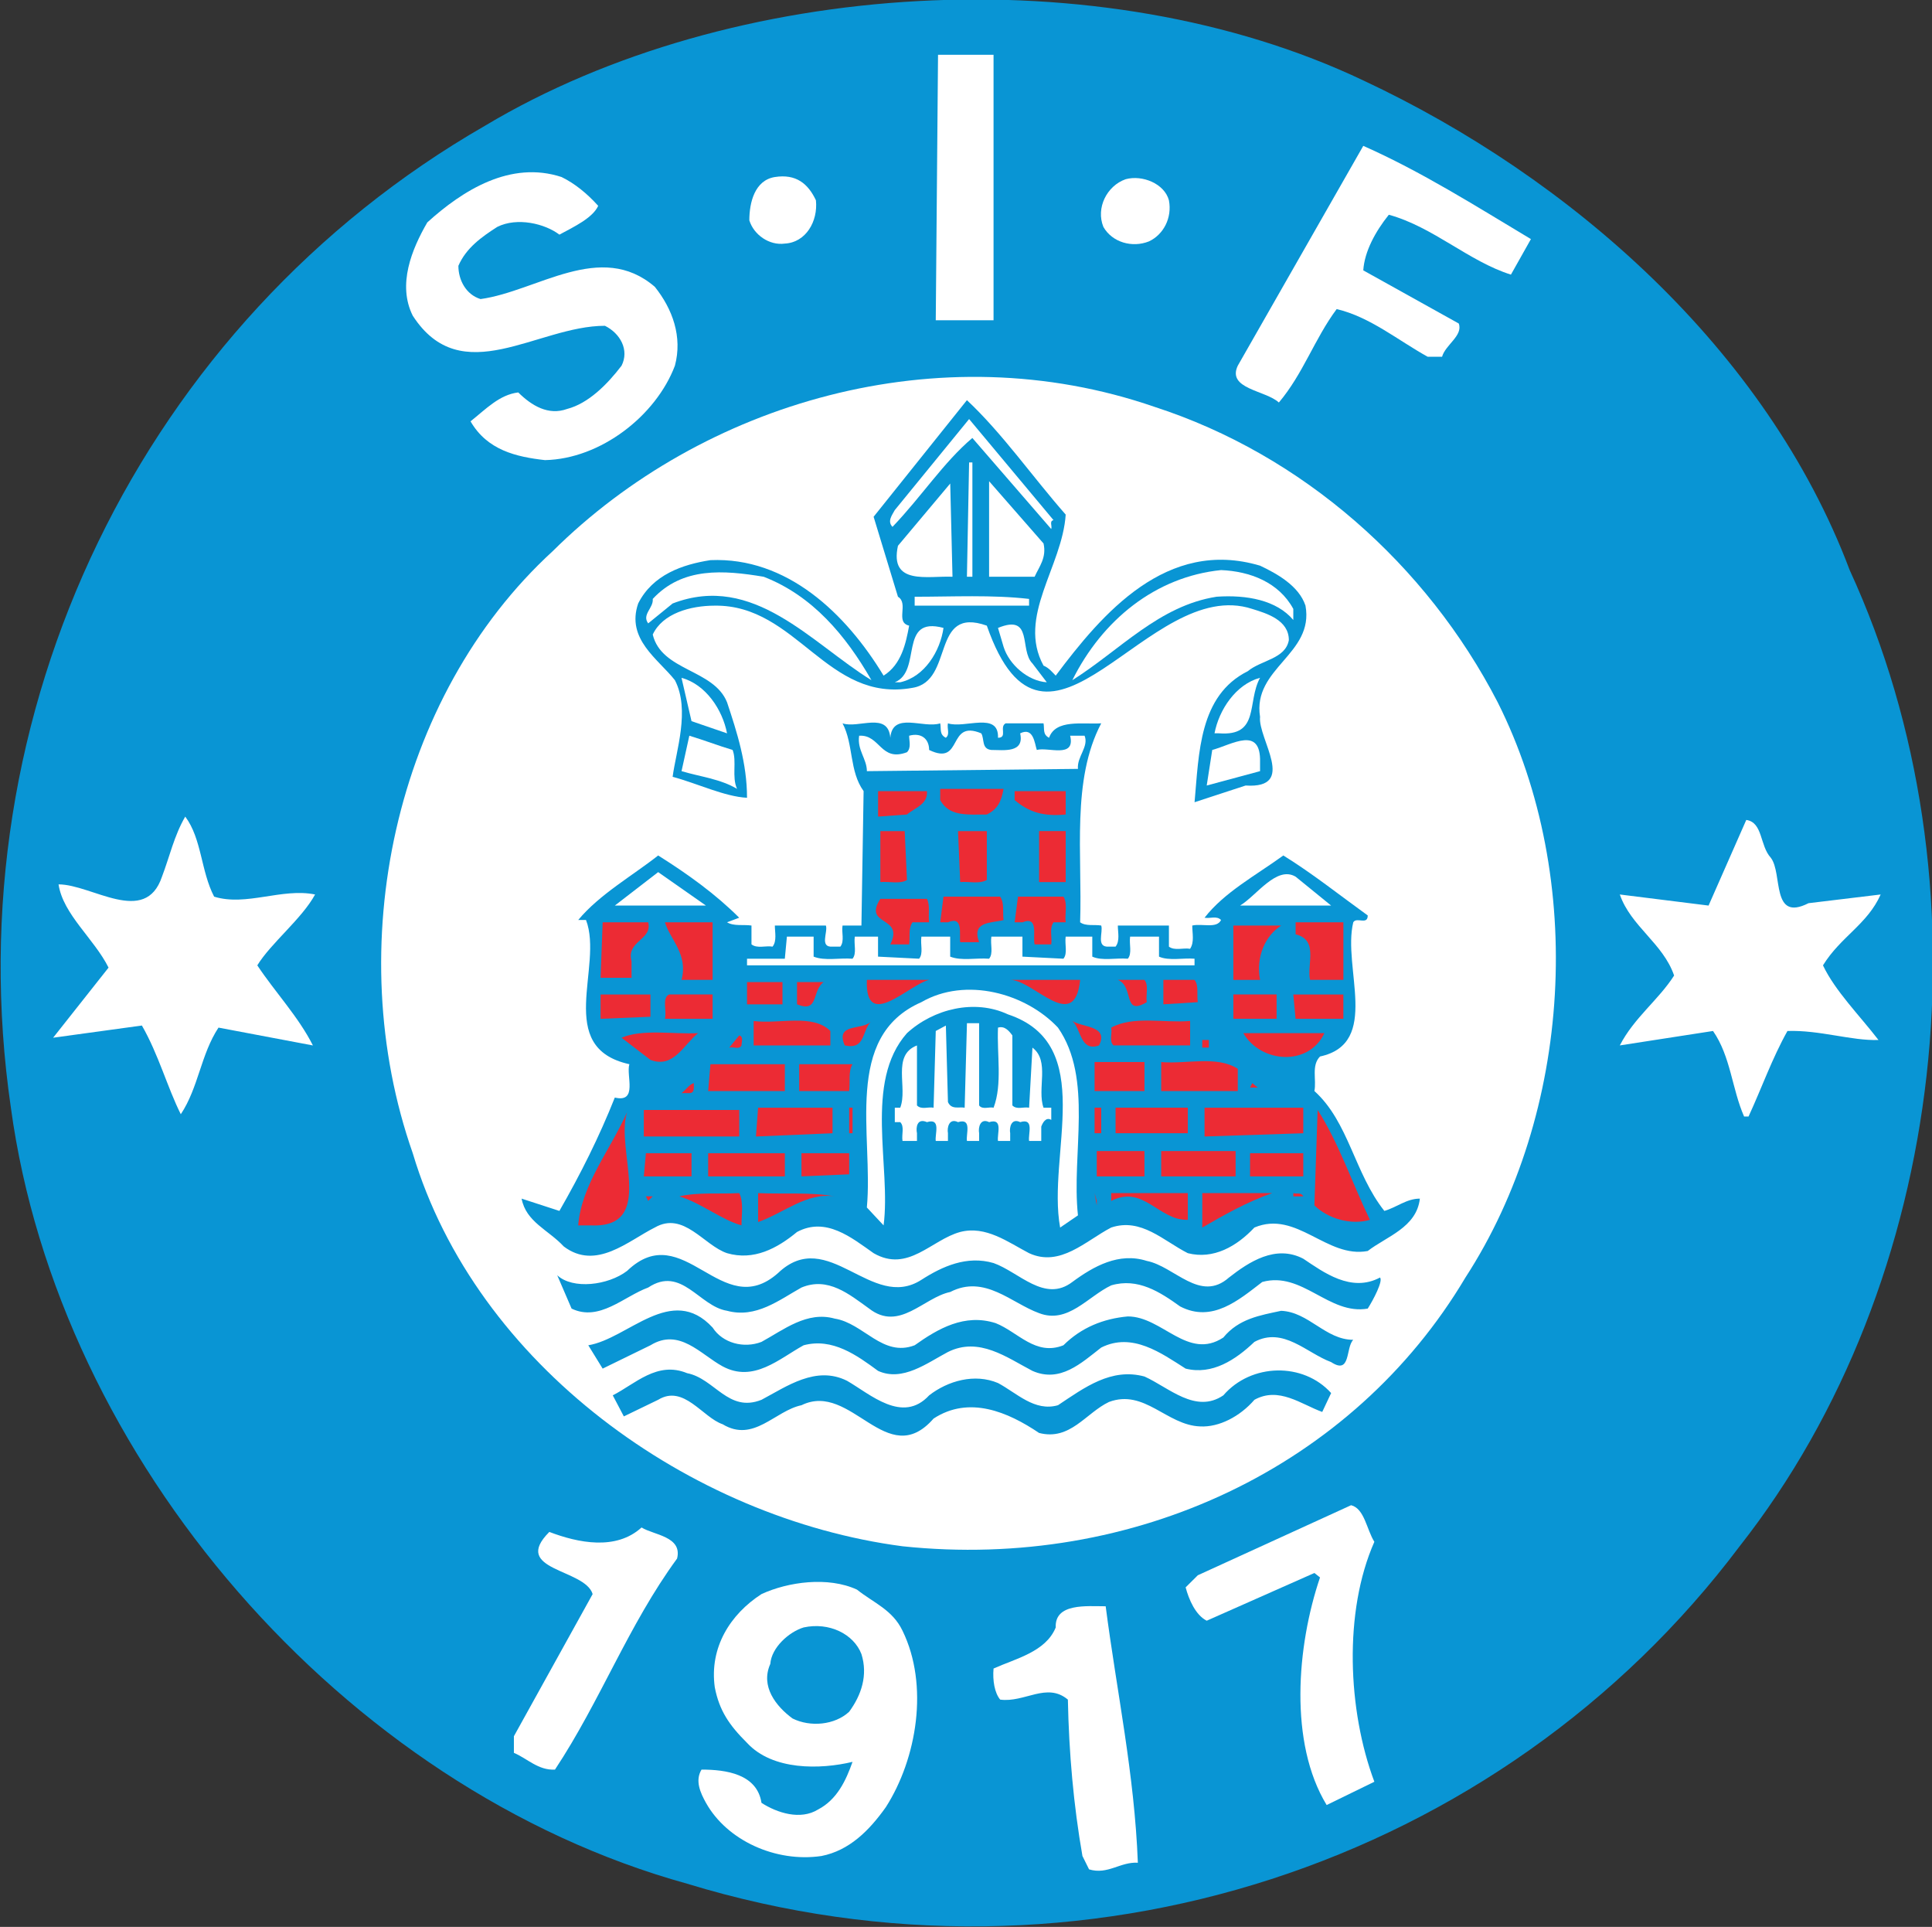
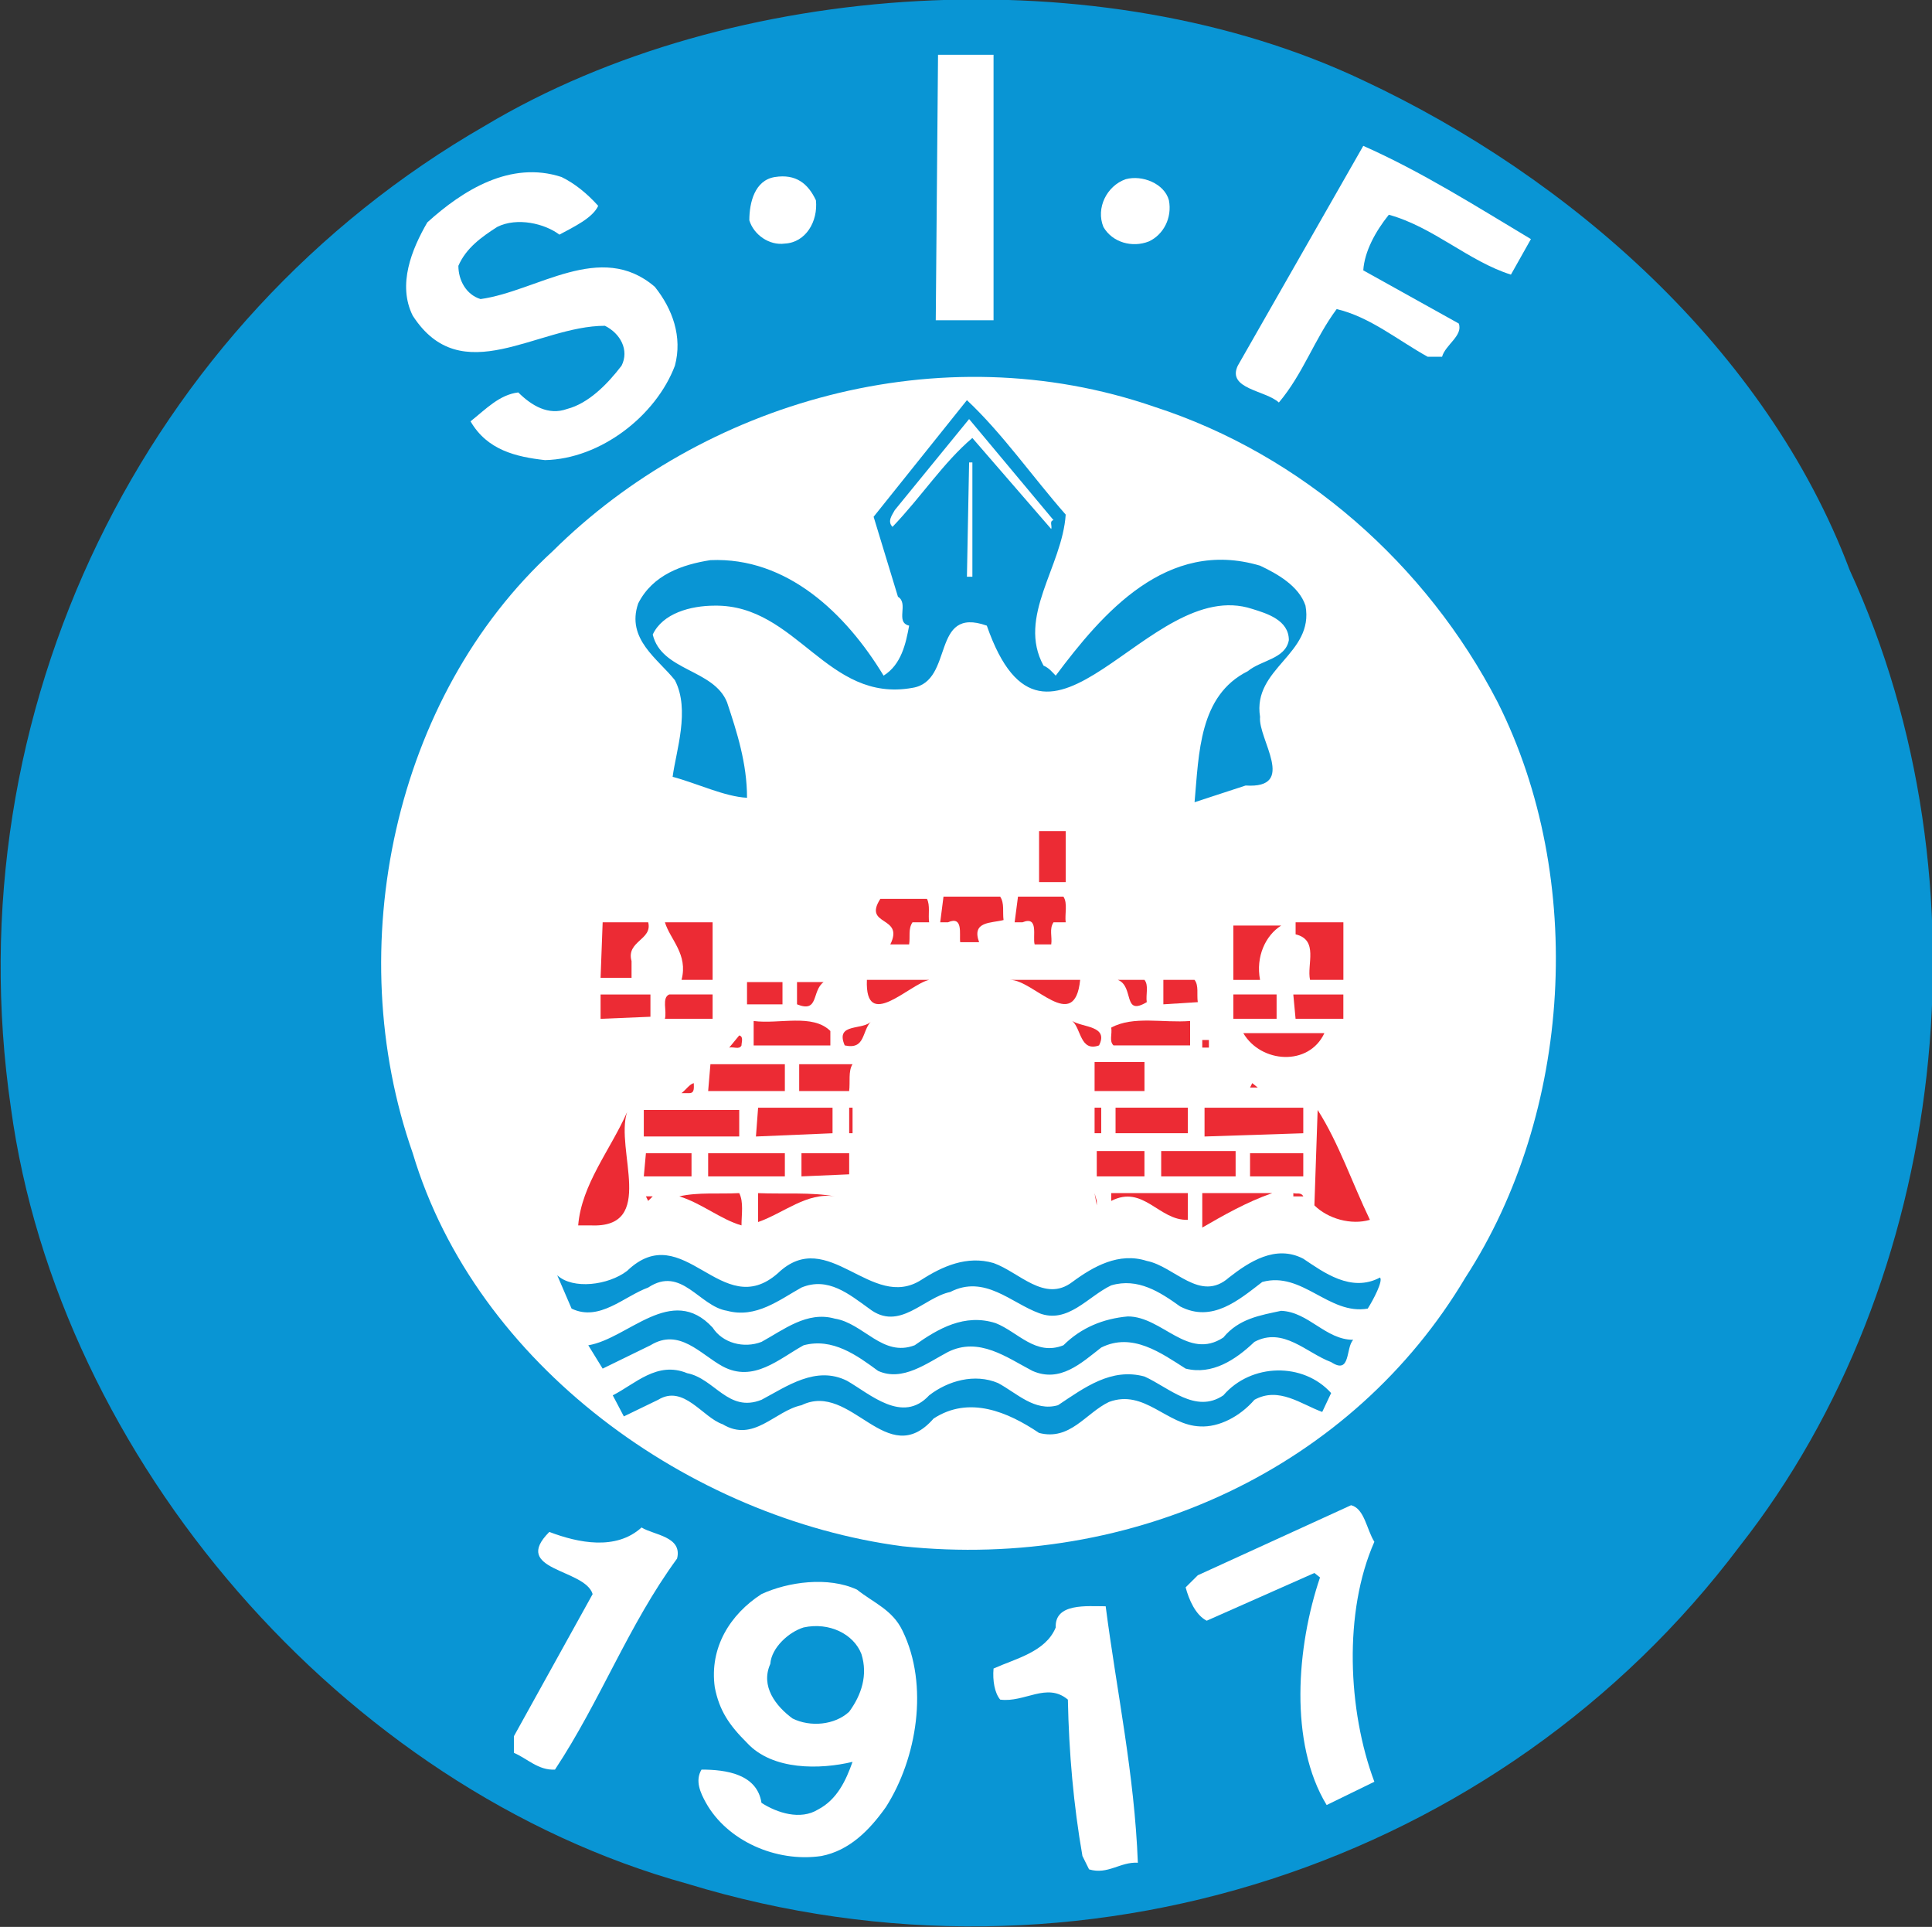
<svg xmlns="http://www.w3.org/2000/svg" id="svg2291" version="1.1" viewBox="1 1 66.34 66.15">
  <rect x="1" y="1" width="66.34" height="66.15" fill="#333333" stroke="none" />
  <defs id="defs2285">
    <clipPath id="clipPath564" clipPathUnits="userSpaceOnUse">
      <path id="path562" d="M 0,0 H 595.276 V 841.89 H 0 Z" />
    </clipPath>
    <clipPath id="clipPath604" clipPathUnits="userSpaceOnUse">
-       <path id="path602" d="M 0,0 H 595.276 V 841.89 H 0 Z" />
-     </clipPath>
+       </clipPath>
    <clipPath id="clipPath698" clipPathUnits="userSpaceOnUse">
      <path id="path696" d="M 0,0 H 595.276 V 841.89 H 0 Z" />
    </clipPath>
    <clipPath id="clipPath760" clipPathUnits="userSpaceOnUse">
      <path id="path758" d="M 0,0 H 595.276 V 841.89 H 0 Z" />
    </clipPath>
    <clipPath id="clipPath780" clipPathUnits="userSpaceOnUse">
      <path id="path778" d="M 0,0 H 595.276 V 841.89 H 0 Z" />
    </clipPath>
    <clipPath id="clipPath798" clipPathUnits="userSpaceOnUse">
      <path id="path796" d="M 0,0 H 595.276 V 841.89 H 0 Z" />
    </clipPath>
    <clipPath id="clipPath842" clipPathUnits="userSpaceOnUse">
      <path id="path840" d="M 0,0 H 595.276 V 841.89 H 0 Z" />
    </clipPath>
    <clipPath id="clipPath858" clipPathUnits="userSpaceOnUse">
      <path id="path856" d="M 0,0 H 595.276 V 841.89 H 0 Z" />
    </clipPath>
    <clipPath id="clipPath894" clipPathUnits="userSpaceOnUse">
      <path id="path892" d="M 0,0 H 595.276 V 841.89 H 0 Z" />
    </clipPath>
    <clipPath id="clipPath926" clipPathUnits="userSpaceOnUse">
      <path id="path924" d="M 0,0 H 595.276 V 841.89 H 0 Z" />
    </clipPath>
    <clipPath id="clipPath946" clipPathUnits="userSpaceOnUse">
      <path id="path944" d="M 0,0 H 595.276 V 841.89 H 0 Z" />
    </clipPath>
    <clipPath id="clipPath970" clipPathUnits="userSpaceOnUse">
      <path id="path968" d="M 0,0 H 595.276 V 841.89 H 0 Z" />
    </clipPath>
  </defs>
  <g transform="translate(-74.881,-47.542)" id="layer1">
    <g transform="matrix(1.116,0,0,-1.116,-192.284,262.766)" id="g2047">
      <g id="g550" transform="translate(297.203,174.42)">
        <path d="m 0,0 c 4.403,-9.57 3.036,-21.865 -3.386,-30.029 -7.347,-9.771 -20.291,-14.076 -32.385,-10.38 -10.591,2.932 -19.339,13.078 -20.806,23.872 -1.775,12.161 4.064,24.155 14.588,30.206 7.585,4.539 18.96,5.224 27.023,1.394 C -8.614,12.091 -2.564,6.799 0,0" style="fill:#0995d4;fill-opacity:1;fill-rule:nonzero;stroke:none" id="path552" />
      </g>
      <g id="g554" transform="translate(270.861,182.105)">
        <path d="m 0,0 h -1.778 l 0.07,8.167 H 0 Z" style="fill:#ffffff;fill-opacity:1;fill-rule:nonzero;stroke:none" id="path556" />
      </g>
      <g id="g558">
        <g id="g560" clip-path="url(#clipPath564)">
          <g id="g566" transform="translate(287.395,184.602)">
            <path d="m 0,0 -0.615,-1.093 c -1.297,0.408 -2.393,1.468 -3.757,1.842 -0.411,-0.511 -0.749,-1.13 -0.786,-1.711 l 2.938,-1.635 c 0.137,-0.375 -0.411,-0.652 -0.514,-1.023 h -0.442 c -0.922,0.511 -1.778,1.227 -2.801,1.467 -0.685,-0.922 -1.026,-1.982 -1.778,-2.874 -0.411,0.378 -1.605,0.414 -1.264,1.133 l 3.861,6.762 C -3.383,2.083 -1.708,1.023 0,0" style="fill:#ffffff;fill-opacity:1;fill-rule:nonzero;stroke:none" id="path568" />
          </g>
          <g id="g570" transform="translate(258.697,185.625)">
            <path d="m 0,0 c -0.171,-0.374 -0.752,-0.648 -1.194,-0.886 -0.444,0.338 -1.297,0.545 -1.912,0.238 -0.481,-0.308 -0.959,-0.649 -1.196,-1.197 0,-0.442 0.237,-0.886 0.682,-1.023 1.741,0.24 3.693,1.812 5.362,0.377 0.548,-0.685 0.855,-1.541 0.618,-2.426 -0.582,-1.541 -2.287,-2.869 -3.998,-2.905 -0.889,0.1 -1.778,0.307 -2.29,1.193 0.478,0.381 0.889,0.819 1.468,0.889 0.414,-0.408 0.925,-0.718 1.504,-0.508 0.652,0.17 1.23,0.749 1.675,1.331 0.24,0.478 -0.034,0.989 -0.512,1.227 -2.086,0 -4.409,-2.013 -5.913,0.31 -0.478,0.956 -0.03,2.047 0.448,2.871 1.093,0.99 2.56,1.91 4.131,1.395 C -0.716,0.685 -0.341,0.378 0,0" style="fill:#ffffff;fill-opacity:1;fill-rule:nonzero;stroke:none" id="path572" />
          </g>
          <g id="g574" transform="translate(265.396,185.795)">
            <path d="m 0,0 c 0.067,-0.649 -0.311,-1.297 -0.956,-1.331 -0.481,-0.067 -0.959,0.274 -1.093,0.716 0,0.548 0.167,1.233 0.785,1.331 C -0.615,0.819 -0.241,0.514 0,0" style="fill:#ffffff;fill-opacity:1;fill-rule:nonzero;stroke:none" id="path576" />
          </g>
          <g id="g578" transform="translate(276.257,185.795)">
            <path d="m 0,0 c 0.104,-0.545 -0.171,-1.057 -0.615,-1.264 -0.512,-0.204 -1.127,-0.033 -1.401,0.445 -0.237,0.581 0.104,1.264 0.685,1.468 C -0.819,0.789 -0.137,0.514 0,0" style="fill:#ffffff;fill-opacity:1;fill-rule:nonzero;stroke:none" id="path580" />
          </g>
          <g id="g582" transform="translate(286.372,170.355)">
            <path d="m 0,0 c 2.731,-5.432 2.29,-12.642 -0.992,-17.697 -3.451,-5.807 -10.183,-9.019 -17.32,-8.267 -6.528,0.856 -13.12,5.566 -15.069,12.091 -2.22,6.325 -0.579,14.043 4.305,18.519 4.613,4.574 11.891,6.73 18.519,4.44 C -6.014,7.615 -2.189,4.238 0,0" style="fill:#ffffff;fill-opacity:1;fill-rule:nonzero;stroke:none" id="path584" />
          </g>
          <g id="g586" transform="translate(273.081,176.127)">
            <path d="m 0,0 c -0.104,-1.604 -1.504,-3.142 -0.682,-4.646 0.171,-0.071 0.271,-0.204 0.375,-0.308 1.434,1.915 3.416,4.236 6.287,3.383 0.509,-0.241 1.194,-0.615 1.398,-1.23 C 7.652,-4.302 5.74,-4.717 5.98,-6.221 5.91,-6.902 7.141,-8.437 5.536,-8.334 L 3.965,-8.848 c 0.136,1.504 0.136,3.282 1.638,4.031 0.408,0.341 1.16,0.375 1.263,0.956 0,0.618 -0.682,0.822 -1.126,0.959 -3.21,1.057 -6.321,-5.809 -8.167,-0.514 -1.738,0.615 -0.989,-1.706 -2.286,-1.913 -2.634,-0.478 -3.554,2.561 -6.084,2.528 -0.752,0 -1.605,-0.238 -1.909,-0.889 0.271,-1.127 1.875,-1.06 2.286,-2.083 0.308,-0.926 0.615,-1.882 0.615,-2.938 -0.685,0.033 -1.537,0.444 -2.289,0.645 0.103,0.789 0.545,2.056 0.07,2.972 -0.515,0.652 -1.507,1.264 -1.13,2.36 0.448,0.889 1.367,1.199 2.223,1.333 2.353,0.101 4.168,-1.638 5.328,-3.553 0.548,0.341 0.686,0.993 0.786,1.538 -0.441,0.103 0,0.682 -0.344,0.889 l -0.749,2.46 2.871,3.587 C -1.946,2.497 -1.023,1.163 0,0" style="fill:#0995d4;fill-opacity:1;fill-rule:nonzero;stroke:none" id="path588" />
          </g>
          <g id="g590" transform="translate(272.706,175.957)">
            <path d="m 0,0 c -0.137,-0.033 -0.036,-0.171 -0.07,-0.274 l -2.427,2.801 c -0.889,-0.752 -1.568,-1.808 -2.457,-2.734 -0.174,0.174 0,0.378 0.07,0.515 l 2.287,2.801 z" style="fill:#ffffff;fill-opacity:1;fill-rule:nonzero;stroke:none" id="path592" />
          </g>
        </g>
      </g>
      <g id="g594" transform="translate(270.109,177.732)">
        <path d="M 0,0 -0.067,-3.516 H 0.101 V 0 Z" style="fill:#ffffff;fill-opacity:1;fill-rule:nonzero;stroke:none" id="path596" />
      </g>
      <g id="g598">
        <g id="g600" clip-path="url(#clipPath604)">
          <g id="g606" transform="translate(272.399,175.239)">
            <path d="M 0,0 C 0.1,-0.441 -0.137,-0.716 -0.274,-1.023 H -1.675 V 1.915 Z" style="fill:#ffffff;fill-opacity:1;fill-rule:nonzero;stroke:none" id="path608" />
          </g>
          <g id="g610" transform="translate(269.598,174.215)">
            <path d="M 0,0 C -0.752,0.034 -1.949,-0.274 -1.678,0.953 L -0.07,2.868 Z" style="fill:#ffffff;fill-opacity:1;fill-rule:nonzero;stroke:none" id="path612" />
          </g>
          <g id="g614" transform="translate(267.104,171.033)">
            <path d="M 0,0 C -1.845,1.133 -3.623,3.316 -6.117,2.36 L -6.869,1.748 c -0.204,0.271 0.17,0.475 0.14,0.752 0.919,0.99 2.183,0.886 3.413,0.682 C -1.812,2.6 -0.785,1.37 0,0" style="fill:#ffffff;fill-opacity:1;fill-rule:nonzero;stroke:none" id="path616" />
          </g>
          <g id="g618" transform="translate(280.084,173.226)">
            <path d="M 0,0 V -0.341 C -0.514,0.271 -1.434,0.438 -2.357,0.375 -4.132,0.1 -5.329,-1.267 -6.799,-2.193 c 0.922,1.852 2.56,3.182 4.576,3.387 C -1.33,1.157 -0.445,0.819 0,0" style="fill:#ffffff;fill-opacity:1;fill-rule:nonzero;stroke:none" id="path620" />
          </g>
          <g id="g622" transform="translate(271.954,173.533)">
-             <path d="M 0,0 V -0.207 H -3.52 V 0.067 C -2.357,0.067 -1.126,0.131 0,0" style="fill:#ffffff;fill-opacity:1;fill-rule:nonzero;stroke:none" id="path624" />
-           </g>
+             </g>
          <g id="g626" transform="translate(269.321,172.641)">
            <path d="M 0,0 C -0.101,-0.713 -0.579,-1.504 -1.331,-1.672 H -1.498 C -0.646,-1.331 -1.401,0.377 0,0" style="fill:#ffffff;fill-opacity:1;fill-rule:nonzero;stroke:none" id="path628" />
          </g>
          <g id="g630" transform="translate(272.058,171.548)">
            <path d="m 0,0 0.441,-0.579 c -0.581,0.037 -1.16,0.545 -1.33,1.093 L -1.06,1.093 C 0.033,1.541 -0.411,0.411 0,0" style="fill:#ffffff;fill-opacity:1;fill-rule:nonzero;stroke:none" id="path632" />
          </g>
          <g id="g634" transform="translate(262.661,169.398)">
            <path d="M 0,0 -1.093,0.375 -1.401,1.708 C -0.649,1.504 -0.137,0.719 0,0" style="fill:#ffffff;fill-opacity:1;fill-rule:nonzero;stroke:none" id="path636" />
          </g>
          <g id="g638" transform="translate(279.061,171.107)">
            <path d="M 0,0 C -0.411,-0.752 0,-1.806 -1.264,-1.708 H -1.401 C -1.264,-0.99 -0.752,-0.204 0,0" style="fill:#ffffff;fill-opacity:1;fill-rule:nonzero;stroke:none" id="path640" />
          </g>
          <g id="g642" transform="translate(267.685,169.262)">
            <path d="M 0,0 C 0.067,0.819 1.023,0.274 1.535,0.444 1.571,0.274 1.501,0.104 1.708,0 1.842,0.104 1.739,0.274 1.772,0.444 2.287,0.274 3.343,0.819 3.313,0 3.617,0 3.343,0.341 3.55,0.444 H 4.714 C 4.747,0.274 4.68,0.104 4.884,0 5.088,0.578 5.91,0.408 6.489,0.444 5.569,-1.3 5.91,-3.587 5.84,-5.676 6.011,-5.804 6.285,-5.74 6.489,-5.776 6.556,-5.98 6.318,-6.455 6.726,-6.425 H 6.93 C 7.07,-6.251 7,-5.98 7,-5.776 h 1.572 v -0.649 c 0.173,-0.134 0.444,-0.03 0.651,-0.067 0.137,0.204 0.067,0.475 0.067,0.716 0.308,0.07 0.752,-0.104 0.886,0.17 -0.134,0.14 -0.338,0.037 -0.508,0.07 0.612,0.786 1.571,1.297 2.424,1.915 0.892,-0.551 1.744,-1.23 2.597,-1.845 0,-0.31 -0.341,-0.036 -0.445,-0.21 -0.341,-1.394 0.856,-3.724 -1.023,-4.129 -0.274,-0.277 -0.103,-0.715 -0.173,-1.062 1.059,-0.956 1.23,-2.525 2.152,-3.688 0.378,0.107 0.682,0.378 1.093,0.378 -0.1,-0.889 -1.026,-1.164 -1.604,-1.611 -1.264,-0.238 -2.187,1.267 -3.487,0.722 -0.545,-0.582 -1.263,-0.99 -2.049,-0.789 -0.752,0.381 -1.434,1.096 -2.357,0.789 -0.785,-0.408 -1.571,-1.23 -2.527,-0.789 -0.652,0.341 -1.331,0.856 -2.119,0.652 -0.889,-0.241 -1.605,-1.264 -2.664,-0.652 -0.685,0.481 -1.468,1.127 -2.357,0.652 -0.615,-0.509 -1.334,-0.89 -2.153,-0.652 -0.716,0.241 -1.334,1.3 -2.223,0.789 -0.816,-0.408 -1.809,-1.334 -2.801,-0.582 -0.475,0.512 -1.16,0.752 -1.297,1.471 l 1.163,-0.378 c 0.648,1.127 1.23,2.29 1.705,3.487 0.719,-0.171 0.341,0.682 0.448,1.026 -2.324,0.511 -0.786,3.002 -1.334,4.436 h -0.24 c 0.651,0.786 1.677,1.367 2.46,1.985 0.925,-0.581 1.778,-1.199 2.493,-1.915 l -0.374,-0.14 c 0.207,-0.128 0.515,-0.064 0.752,-0.1 v -0.579 c 0.171,-0.137 0.445,-0.033 0.649,-0.07 0.137,0.174 0.07,0.445 0.07,0.649 h 1.571 c 0.067,-0.204 -0.207,-0.679 0.204,-0.649 h 0.241 c 0.134,0.174 0.03,0.445 0.067,0.649 h 0.581 l 0.067,4.135 C -1.267,-1.026 -1.127,-0.207 -1.47,0.444 -0.989,0.274 -0.07,0.819 0,0" style="fill:#0995d4;fill-opacity:1;fill-rule:nonzero;stroke:none" id="path644" />
          </g>
          <g id="g646" transform="translate(270.794,168.887)">
            <path d="M 0,0 C 0.374,0 1.023,-0.104 0.886,0.511 1.297,0.715 1.331,0.201 1.398,0 1.739,0.1 2.594,-0.274 2.424,0.438 H 2.868 C 3.005,0.1 2.628,-0.207 2.664,-0.582 l -6.494,-0.07 c 0,0.378 -0.305,0.652 -0.238,1.09 0.652,0.04 0.652,-0.816 1.471,-0.508 0.137,0.137 0.067,0.344 0.067,0.508 0.377,0.104 0.615,-0.1 0.615,-0.438 1.059,-0.515 0.545,0.953 1.604,0.511 C -0.207,0.338 -0.311,0.03 0,0" style="fill:#ffffff;fill-opacity:1;fill-rule:nonzero;stroke:none" id="path648" />
          </g>
          <g id="g650" transform="translate(262.832,168.887)">
            <path d="m 0,0 c 0.137,-0.344 -0.033,-0.825 0.137,-1.197 -0.511,0.305 -1.127,0.372 -1.708,0.545 l 0.24,1.09 C -0.886,0.304 -0.447,0.134 0,0" style="fill:#ffffff;fill-opacity:1;fill-rule:nonzero;stroke:none" id="path652" />
          </g>
          <g id="g654" transform="translate(279.061,168.509)">
            <path d="m 0,0 v -0.274 l -1.641,-0.442 0.17,1.094 C -0.856,0.545 0.03,1.13 0,0" style="fill:#ffffff;fill-opacity:1;fill-rule:nonzero;stroke:none" id="path656" />
          </g>
          <g id="g658" transform="translate(271.169,167.69)">
            <path d="m 0,0 c -0.067,-0.375 -0.171,-0.618 -0.514,-0.789 -0.613,0 -1.161,-0.064 -1.435,0.445 V 0 Z" style="fill:#ec2b34;fill-opacity:1;fill-rule:nonzero;stroke:none" id="path660" />
          </g>
          <g id="g662" transform="translate(268.812,167.62)">
            <path d="M 0,0 C 0.033,-0.411 -0.378,-0.514 -0.615,-0.719 L -1.504,-0.783 V 0 Z" style="fill:#ec2b34;fill-opacity:1;fill-rule:nonzero;stroke:none" id="path664" />
          </g>
          <g id="g666" transform="translate(273.081,166.901)">
            <path d="M 0,0 C -0.682,-0.064 -1.127,0.067 -1.571,0.445 V 0.719 H 0 Z" style="fill:#ec2b34;fill-opacity:1;fill-rule:nonzero;stroke:none" id="path668" />
          </g>
          <g id="g670" transform="translate(246.88,164.374)">
            <path d="M 0,0 C 0.99,-0.305 2.083,0.274 3.106,0.067 2.698,-0.682 1.742,-1.434 1.328,-2.113 1.876,-2.938 2.594,-3.694 3.039,-4.577 l -2.905,0.549 c -0.545,-0.826 -0.615,-1.846 -1.16,-2.665 -0.411,0.819 -0.685,1.839 -1.197,2.729 l -2.731,-0.375 1.705,2.156 c -0.441,0.886 -1.401,1.638 -1.538,2.561 1.026,0 2.668,-1.295 3.182,0.237 C -1.37,1.23 -1.23,1.879 -0.889,2.463 -0.378,1.778 -0.411,0.789 0,0" style="fill:#ffffff;fill-opacity:1;fill-rule:nonzero;stroke:none" id="path672" />
          </g>
          <g id="g674" transform="translate(294.776,165.571)">
            <path d="M 0,0 C 0.372,-0.481 0,-1.985 1.16,-1.398 L 3.38,-1.13 C 2.972,-2.049 2.15,-2.427 1.605,-3.31 1.979,-4.099 2.735,-4.854 3.313,-5.606 2.491,-5.636 1.501,-5.295 0.512,-5.329 0.034,-6.184 -0.274,-7.07 -0.685,-7.96 h -0.137 c -0.375,0.853 -0.411,1.846 -0.956,2.631 l -2.868,-0.444 c 0.441,0.855 1.193,1.4 1.671,2.15 -0.341,0.992 -1.33,1.51 -1.671,2.493 l 2.731,-0.341 1.16,2.634 C -0.24,1.09 -0.344,0.374 0,0" style="fill:#ffffff;fill-opacity:1;fill-rule:nonzero;stroke:none" id="path676" />
          </g>
          <g id="g678" transform="translate(268.197,164.889)">
            <path d="M 0,0 C -0.207,-0.137 -0.548,-0.04 -0.819,-0.067 V 1.501 H -0.07 Z" style="fill:#ec2b34;fill-opacity:1;fill-rule:nonzero;stroke:none" id="path680" />
          </g>
          <g id="g682" transform="translate(270.654,164.889)">
            <path d="M 0,0 C -0.238,-0.137 -0.545,-0.04 -0.819,-0.067 L -0.886,1.501 H 0 Z" style="fill:#ec2b34;fill-opacity:1;fill-rule:nonzero;stroke:none" id="path684" />
          </g>
        </g>
      </g>
      <path d="m 272.262,164.822 h 0.819 v 1.569 h -0.819 z" style="fill:#ec2b34;fill-opacity:1;fill-rule:nonzero;stroke:none" id="path686" />
      <g id="g688" transform="translate(259.208,164.1)">
        <path d="M 0,0 1.334,1.029 2.804,0 Z" style="fill:#ffffff;fill-opacity:1;fill-rule:nonzero;stroke:none" id="path690" />
      </g>
      <g id="g692">
        <g id="g694" clip-path="url(#clipPath698)">
          <g id="g700" transform="translate(281.248,164.1)">
            <path d="m 0,0 h -2.801 c 0.511,0.311 1.123,1.233 1.708,0.889 z" style="fill:#ffffff;fill-opacity:1;fill-rule:nonzero;stroke:none" id="path702" />
          </g>
          <g id="g704" transform="translate(271.065,164.374)">
            <path d="m 0,0 c 0.137,-0.201 0.07,-0.478 0.104,-0.719 -0.375,-0.1 -0.993,-0.03 -0.752,-0.682 H -1.23 c -0.033,0.241 0.103,0.822 -0.378,0.612 H -1.845 L -1.744,0 Z" style="fill:#ec2b34;fill-opacity:1;fill-rule:nonzero;stroke:none" id="path706" />
          </g>
          <g id="g708" transform="translate(273.011,164.374)">
            <path d="m 0,0 c 0.137,-0.201 0.036,-0.545 0.07,-0.789 h -0.375 c -0.137,-0.204 -0.036,-0.441 -0.07,-0.679 h -0.511 c -0.067,0.238 0.137,0.889 -0.375,0.679 h -0.24 L -1.398,0 Z" style="fill:#ec2b34;fill-opacity:1;fill-rule:nonzero;stroke:none" id="path710" />
          </g>
          <g id="g712" transform="translate(268.812,164.307)">
            <path d="M 0,0 C 0.104,-0.207 0.033,-0.478 0.067,-0.722 H -0.445 C -0.582,-0.926 -0.512,-1.163 -0.548,-1.401 H -1.127 C -0.685,-0.512 -1.982,-0.85 -1.434,0 Z" style="fill:#ec2b34;fill-opacity:1;fill-rule:nonzero;stroke:none" id="path714" />
          </g>
          <g id="g716" transform="translate(260.235,163.586)">
            <path d="M 0,0 C 0.14,-0.542 -0.685,-0.576 -0.512,-1.194 V -1.708 H -1.465 L -1.401,0 Z" style="fill:#ec2b34;fill-opacity:1;fill-rule:nonzero;stroke:none" id="path718" />
          </g>
          <g id="g720" transform="translate(262.217,161.814)">
            <path d="M 0,0 H -0.956 C -0.749,0.789 -1.3,1.23 -1.468,1.772 H 0 Z" style="fill:#ec2b34;fill-opacity:1;fill-rule:nonzero;stroke:none" id="path722" />
          </g>
          <g id="g724" transform="translate(281.625,161.814)">
            <path d="M 0,0 H -1.026 C -1.13,0.475 -0.752,1.23 -1.47,1.401 V 1.772 H 0 Z" style="fill:#ec2b34;fill-opacity:1;fill-rule:nonzero;stroke:none" id="path726" />
          </g>
          <g id="g728" transform="translate(279.71,163.485)">
            <path d="M 0,0 C -0.481,-0.304 -0.786,-0.956 -0.649,-1.672 H -1.471 V 0 Z" style="fill:#ec2b34;fill-opacity:1;fill-rule:nonzero;stroke:none" id="path730" />
          </g>
          <g id="g732" transform="translate(265.325,162.529)">
            <path d="M 0,0 C 0.344,-0.137 0.786,-0.034 1.197,-0.064 1.334,0.1 1.233,0.378 1.267,0.615 H 1.982 V 0 L 3.246,-0.064 C 3.383,0.1 3.28,0.378 3.316,0.615 H 4.202 V 0 C 4.546,-0.137 4.988,-0.034 5.399,-0.064 5.536,0.1 5.432,0.378 5.469,0.615 H 6.425 V 0 L 7.686,-0.064 C 7.822,0.1 7.722,0.378 7.755,0.615 H 8.574 V 0 C 8.882,-0.137 9.29,-0.034 9.668,-0.064 9.805,0.1 9.704,0.378 9.738,0.615 h 0.889 V 0 c 0.304,-0.137 0.749,-0.034 1.093,-0.064 V -0.268 H -2.049 v 0.204 h 1.163 l 0.064,0.679 H 0 Z" style="fill:#ffffff;fill-opacity:1;fill-rule:nonzero;stroke:none" id="path734" />
          </g>
          <g id="g736" transform="translate(268.879,161.814)">
            <path d="M 0,0 C -0.615,-0.137 -1.979,-1.608 -1.915,0 Z" style="fill:#ec2b34;fill-opacity:1;fill-rule:nonzero;stroke:none" id="path738" />
          </g>
          <g id="g740" transform="translate(273.526,161.814)">
            <path d="M 0,0 C -0.171,-1.675 -1.434,0 -2.153,0 Z" style="fill:#ec2b34;fill-opacity:1;fill-rule:nonzero;stroke:none" id="path742" />
          </g>
          <g id="g744" transform="translate(275.505,161.814)">
            <path d="M 0,0 C 0.137,-0.171 0.036,-0.448 0.07,-0.685 -0.679,-1.133 -0.308,-0.204 -0.819,0 Z" style="fill:#ec2b34;fill-opacity:1;fill-rule:nonzero;stroke:none" id="path746" />
          </g>
          <g id="g748" transform="translate(277.045,161.814)">
            <path d="M 0,0 C 0.137,-0.171 0.064,-0.448 0.1,-0.685 L -0.959,-0.752 V 0 Z" style="fill:#ec2b34;fill-opacity:1;fill-rule:nonzero;stroke:none" id="path750" />
          </g>
        </g>
      </g>
      <path d="m 263.276,161.061 h 1.091 v 0.685 h -1.091 z" style="fill:#ec2b34;fill-opacity:1;fill-rule:nonzero;stroke:none" id="path752" />
      <g id="g754">
        <g id="g756" clip-path="url(#clipPath760)">
          <g id="g762" transform="translate(265.633,161.747)">
            <path d="M 0,0 C -0.374,-0.274 -0.137,-0.962 -0.819,-0.685 V 0 Z" style="fill:#ec2b34;fill-opacity:1;fill-rule:nonzero;stroke:none" id="path764" />
          </g>
          <g id="g766" transform="translate(272.843,160.346)">
            <path d="M 0,0 C 1.093,-1.574 0.411,-3.864 0.615,-5.776 L 0.067,-6.151 c -0.411,2.25 1.163,5.637 -1.608,6.559 -1.023,0.478 -2.286,0.17 -3.105,-0.579 -1.334,-1.507 -0.482,-4.101 -0.719,-5.913 l -0.515,0.551 c 0.207,2.217 -0.749,5.256 1.678,6.316 C -2.838,1.571 -0.992,1.057 0,0" style="fill:#ffffff;fill-opacity:1;fill-rule:nonzero;stroke:none" id="path768" />
          </g>
        </g>
      </g>
      <g id="g770" transform="translate(258.77,161.365)">
        <path d="m 0,0 v -0.749 l 1.534,0.064 V 0 Z" style="fill:#ec2b34;fill-opacity:1;fill-rule:nonzero;stroke:none" id="path772" />
      </g>
      <g id="g774">
        <g id="g776" clip-path="url(#clipPath780)">
          <g id="g782" transform="translate(262.217,160.617)">
            <path d="m 0,0 h -1.468 c 0.067,0.241 -0.103,0.648 0.134,0.749 H 0 Z" style="fill:#ec2b34;fill-opacity:1;fill-rule:nonzero;stroke:none" id="path784" />
          </g>
        </g>
      </g>
      <path d="m 278.239,160.617 h 1.331 v 0.749 h -1.331 z" style="fill:#ec2b34;fill-opacity:1;fill-rule:nonzero;stroke:none" id="path786" />
      <g id="g788" transform="translate(280.084,161.365)">
        <path d="M 0,0 0.07,-0.749 H 1.54 V 0 Z" style="fill:#ec2b34;fill-opacity:1;fill-rule:nonzero;stroke:none" id="path790" />
      </g>
      <g id="g792">
        <g id="g794" clip-path="url(#clipPath798)">
          <g id="g800" transform="translate(265.84,160.242)">
            <path d="M 0,0 V -0.445 H -2.36 V 0.307 C -1.571,0.204 -0.548,0.542 0,0" style="fill:#ec2b34;fill-opacity:1;fill-rule:nonzero;stroke:none" id="path802" />
          </g>
          <g id="g804" transform="translate(267.104,160.55)">
            <path d="M 0,0 C -0.307,-0.307 -0.173,-0.892 -0.822,-0.752 -1.13,-0.036 -0.24,-0.307 0,0" style="fill:#ec2b34;fill-opacity:1;fill-rule:nonzero;stroke:none" id="path806" />
          </g>
          <g id="g808" transform="translate(274.107,159.798)">
            <path d="M 0,0 C -0.581,-0.207 -0.548,0.512 -0.822,0.752 -0.511,0.548 0.305,0.612 0,0" style="fill:#ec2b34;fill-opacity:1;fill-rule:nonzero;stroke:none" id="path810" />
          </g>
          <g id="g812" transform="translate(276.909,159.798)">
            <path d="M 0,0 H -2.357 C -2.497,0.137 -2.393,0.341 -2.427,0.548 -1.745,0.919 -0.822,0.685 0,0.752 Z" style="fill:#ec2b34;fill-opacity:1;fill-rule:nonzero;stroke:none" id="path814" />
          </g>
          <g id="g816" transform="translate(270.417,157.952)">
            <path d="M 0,0 C 0.103,-0.14 0.308,-0.036 0.445,-0.07 0.719,0.649 0.545,1.568 0.581,2.393 0.786,2.457 0.923,2.29 1.023,2.153 V 0 C 1.16,-0.14 1.364,-0.036 1.538,-0.07 L 1.641,1.778 C 2.186,1.367 1.775,0.512 1.982,-0.07 H 2.22 V -0.445 C 2.049,-0.341 1.949,-0.551 1.912,-0.652 V -1.093 H 1.538 C 1.501,-0.886 1.708,-0.378 1.264,-0.514 0.99,-0.378 0.923,-0.682 0.956,-0.855 V -1.093 H 0.581 C 0.545,-0.886 0.752,-0.378 0.308,-0.514 0.034,-0.378 -0.033,-0.682 0,-0.855 v -0.238 h -0.374 c -0.037,0.207 0.167,0.715 -0.275,0.579 -0.274,0.136 -0.343,-0.168 -0.31,-0.341 v -0.238 h -0.375 c -0.033,0.207 0.174,0.715 -0.271,0.579 -0.307,0.136 -0.344,-0.168 -0.307,-0.341 v -0.238 h -0.445 c -0.033,0.207 0.067,0.441 -0.07,0.579 h -0.167 v 0.444 h 0.167 c 0.241,0.618 -0.274,1.611 0.515,1.915 V 0 c 0.137,-0.14 0.341,-0.036 0.511,-0.07 l 0.067,2.36 0.311,0.167 0.064,-2.353 c 0.107,-0.244 0.344,-0.14 0.514,-0.174 l 0.071,2.6 H 0 Z" style="fill:#ffffff;fill-opacity:1;fill-rule:nonzero;stroke:none" id="path818" />
          </g>
          <g id="g820" transform="translate(261.772,160.175)">
-             <path d="M 0,0 C -0.445,-0.344 -0.749,-1.096 -1.468,-0.822 L -2.357,-0.14 C -1.708,0.134 -0.786,-0.037 0,0" style="fill:#ec2b34;fill-opacity:1;fill-rule:nonzero;stroke:none" id="path822" />
-           </g>
+             </g>
          <g id="g824" transform="translate(281.04,160.175)">
            <path d="M 0,0 C -0.478,-1.026 -1.949,-0.926 -2.494,0 Z" style="fill:#ec2b34;fill-opacity:1;fill-rule:nonzero;stroke:none" id="path826" />
          </g>
          <g id="g828" transform="translate(263.106,159.798)">
            <path d="M 0,0 C -0.07,-0.14 -0.238,-0.033 -0.378,-0.067 L -0.07,0.307 C 0.07,0.271 0,0.103 0,0" style="fill:#ec2b34;fill-opacity:1;fill-rule:nonzero;stroke:none" id="path830" />
          </g>
        </g>
      </g>
      <path d="m 277.283,159.731 h 0.204 v 0.234 h -0.204 z" style="fill:#ec2b34;fill-opacity:1;fill-rule:nonzero;stroke:none" id="path832" />
      <path d="m 273.97,158.394 h 1.535 v 0.893 h -1.535 z" style="fill:#ec2b34;fill-opacity:1;fill-rule:nonzero;stroke:none" id="path834" />
      <g id="g836">
        <g id="g838" clip-path="url(#clipPath842)">
          <g id="g844" transform="translate(278.376,159.079)">
-             <path d="M 0,0 V -0.685 H -2.357 V 0.207 C -1.571,0.14 -0.649,0.414 0,0" style="fill:#ec2b34;fill-opacity:1;fill-rule:nonzero;stroke:none" id="path846" />
-           </g>
+             </g>
        </g>
      </g>
      <g id="g848" transform="translate(262.15,159.219)">
        <path d="M 0,0 -0.07,-0.825 H 2.29 V 0 Z" style="fill:#ec2b34;fill-opacity:1;fill-rule:nonzero;stroke:none" id="path850" />
      </g>
      <g id="g852">
        <g id="g854" clip-path="url(#clipPath858)">
          <g id="g860" transform="translate(266.522,159.219)">
            <path d="M 0,0 C -0.137,-0.21 -0.067,-0.551 -0.104,-0.825 H -1.641 V 0 Z" style="fill:#ec2b34;fill-opacity:1;fill-rule:nonzero;stroke:none" id="path862" />
          </g>
          <g id="g864" transform="translate(261.638,158.638)">
            <path d="M 0,0 C 0,-0.137 0.031,-0.307 -0.137,-0.307 H -0.378 C -0.241,-0.207 -0.137,-0.037 0,0" style="fill:#ec2b34;fill-opacity:1;fill-rule:nonzero;stroke:none" id="path866" />
          </g>
        </g>
      </g>
      <g id="g868" transform="translate(278.753,158.501)">
        <path d="M 0,0 H 0.238 L 0.068,0.137 Z" style="fill:#ec2b34;fill-opacity:1;fill-rule:nonzero;stroke:none" id="path870" />
      </g>
      <g id="g872" transform="translate(263.617,157.882)">
        <path d="m 0,0 -0.067,-0.886 2.357,0.1 V 0 Z" style="fill:#ec2b34;fill-opacity:1;fill-rule:nonzero;stroke:none" id="path874" />
      </g>
      <path d="m 266.419,157.097 h 0.104 v 0.786 h -0.104 z" style="fill:#ec2b34;fill-opacity:1;fill-rule:nonzero;stroke:none" id="path876" />
      <path d="m 273.97,157.097 h 0.204 v 0.786 h -0.204 z" style="fill:#ec2b34;fill-opacity:1;fill-rule:nonzero;stroke:none" id="path878" />
      <path d="m 274.615,157.097 h 2.223 v 0.786 h -2.223 z" style="fill:#ec2b34;fill-opacity:1;fill-rule:nonzero;stroke:none" id="path880" />
      <g id="g882" transform="translate(277.353,157.882)">
        <path d="m 0,0 v -0.886 l 3.038,0.1 V 0 Z" style="fill:#ec2b34;fill-opacity:1;fill-rule:nonzero;stroke:none" id="path884" />
      </g>
      <path d="m 260.1,156.997 h 2.936 v 0.815 H 260.1 Z" style="fill:#ec2b34;fill-opacity:1;fill-rule:nonzero;stroke:none" id="path886" />
      <g id="g888">
        <g id="g890" clip-path="url(#clipPath894)">
          <g id="g896" transform="translate(282.441,154.433)">
            <path d="m 0,0 c -0.579,-0.171 -1.294,0.034 -1.708,0.445 l 0.1,2.935 C -0.956,2.36 -0.545,1.13 0,0" style="fill:#ec2b34;fill-opacity:1;fill-rule:nonzero;stroke:none" id="path898" />
          </g>
          <g id="g900" transform="translate(258.459,154.262)">
            <path d="M 0,0 H -0.378 C -0.274,1.264 0.615,2.323 1.126,3.483 0.749,2.323 2.049,-0.1 0,0" style="fill:#ec2b34;fill-opacity:1;fill-rule:nonzero;stroke:none" id="path902" />
          </g>
        </g>
      </g>
      <path d="m 274.037,155.769 h 1.467 v 0.779 h -1.467 z" style="fill:#ec2b34;fill-opacity:1;fill-rule:nonzero;stroke:none" id="path904" />
      <path d="m 276.019,155.769 h 2.29 v 0.779 h -2.29 z" style="fill:#ec2b34;fill-opacity:1;fill-rule:nonzero;stroke:none" id="path906" />
      <g id="g908" transform="translate(260.165,156.482)">
        <path d="M 0,0 -0.065,-0.713 H 1.403 V 0 Z" style="fill:#ec2b34;fill-opacity:1;fill-rule:nonzero;stroke:none" id="path910" />
      </g>
      <path d="m 262.08,155.769 h 2.36 v 0.713 h -2.36 z" style="fill:#ec2b34;fill-opacity:1;fill-rule:nonzero;stroke:none" id="path912" />
      <g id="g914" transform="translate(264.951,156.482)">
        <path d="m 0,0 v -0.713 l 1.468,0.064 V 0 Z" style="fill:#ec2b34;fill-opacity:1;fill-rule:nonzero;stroke:none" id="path916" />
      </g>
      <path d="m 278.753,155.769 h 1.638 v 0.713 h -1.638 z" style="fill:#ec2b34;fill-opacity:1;fill-rule:nonzero;stroke:none" id="path918" />
      <g id="g920">
        <g id="g922" clip-path="url(#clipPath926)">
          <g id="g928" transform="translate(263.036,155.255)">
            <path d="M 0,0 C 0.14,-0.274 0.07,-0.652 0.07,-0.993 -0.545,-0.822 -1.16,-0.311 -1.842,-0.1 -1.263,0.033 -0.612,-0.034 0,0" style="fill:#ec2b34;fill-opacity:1;fill-rule:nonzero;stroke:none" id="path930" />
          </g>
          <g id="g932" transform="translate(265.974,155.154)">
            <path d="M 0,0 C -0.852,0.134 -1.571,-0.515 -2.357,-0.789 V 0.1 C -1.571,0.067 -0.716,0.134 0,0" style="fill:#ec2b34;fill-opacity:1;fill-rule:nonzero;stroke:none" id="path934" />
          </g>
        </g>
      </g>
      <g id="g936" transform="translate(274.037,154.877)">
        <path d="m 0,0 v 0.137 l -0.068,0.24 z" style="fill:#ec2b34;fill-opacity:1;fill-rule:nonzero;stroke:none" id="path938" />
      </g>
      <g id="g940">
        <g id="g942" clip-path="url(#clipPath946)">
          <g id="g948" transform="translate(276.838,154.433)">
            <path d="M 0,0 C -0.886,-0.033 -1.367,1.093 -2.357,0.581 V 0.822 H 0 Z" style="fill:#ec2b34;fill-opacity:1;fill-rule:nonzero;stroke:none" id="path950" />
          </g>
          <g id="g952" transform="translate(279.436,155.255)">
            <path d="M 0,0 C -0.786,-0.274 -1.504,-0.685 -2.153,-1.06 V 0 Z" style="fill:#ec2b34;fill-opacity:1;fill-rule:nonzero;stroke:none" id="path954" />
          </g>
          <g id="g956" transform="translate(280.392,155.154)">
            <path d="M 0,0 H -0.307 V 0.1 C -0.204,0.067 -0.07,0.134 0,0" style="fill:#ec2b34;fill-opacity:1;fill-rule:nonzero;stroke:none" id="path958" />
          </g>
        </g>
      </g>
      <g id="g960" transform="translate(260.165,155.155)">
        <path d="M 0,0 0.069,-0.14 0.21,0 Z" style="fill:#ec2b34;fill-opacity:1;fill-rule:nonzero;stroke:none" id="path962" />
      </g>
      <g id="g964">
        <g id="g966" clip-path="url(#clipPath970)">
          <g id="g972" transform="translate(282.752,152.658)">
            <path d="m 0,0 c 0.1,-0.104 -0.207,-0.688 -0.378,-0.956 -1.196,-0.207 -2.015,1.16 -3.245,0.819 -0.719,-0.551 -1.538,-1.267 -2.528,-0.752 -0.618,0.444 -1.3,0.889 -2.119,0.648 -0.719,-0.34 -1.334,-1.196 -2.22,-0.855 -0.855,0.31 -1.675,1.196 -2.734,0.651 -0.819,-0.17 -1.568,-1.23 -2.494,-0.511 -0.615,0.441 -1.264,0.989 -2.083,0.648 -0.682,-0.38 -1.4,-0.956 -2.289,-0.715 -0.856,0.134 -1.401,1.397 -2.427,0.715 -0.749,-0.273 -1.501,-1.059 -2.357,-0.648 l -0.442,1.026 c 0.479,-0.445 1.569,-0.311 2.15,0.134 1.742,1.671 2.905,-1.608 4.644,-0.067 1.54,1.467 2.874,-1.197 4.412,-0.207 0.645,0.414 1.4,0.755 2.22,0.515 0.785,-0.278 1.571,-1.231 2.423,-0.582 0.652,0.481 1.434,0.922 2.29,0.648 C -6.321,0.344 -5.536,-0.786 -4.647,0 -4.035,0.478 -3.212,1.023 -2.36,0.578 -1.745,0.167 -0.889,-0.475 0,0" style="fill:#0995d4;fill-opacity:1;fill-rule:nonzero;stroke:none" id="path974" />
          </g>
          <g id="g976" transform="translate(263.721,150.678)">
            <path d="m 0,0 c 0.682,0.372 1.401,0.956 2.253,0.716 0.889,-0.14 1.471,-1.197 2.46,-0.82 0.719,0.512 1.538,0.987 2.494,0.68 0.685,-0.271 1.227,-1.021 2.083,-0.68 0.548,0.545 1.23,0.82 1.982,0.887 1.06,0 1.845,-1.365 2.938,-0.649 0.478,0.582 1.13,0.682 1.779,0.822 0.852,-0.037 1.364,-0.892 2.219,-0.892 -0.24,-0.238 -0.067,-1.09 -0.682,-0.685 C 16.774,-0.344 16.056,0.475 15.166,0 14.588,-0.551 13.869,-1.026 13.05,-0.822 12.298,-0.344 11.409,0.305 10.453,-0.174 9.838,-0.652 9.189,-1.267 8.337,-0.892 7.548,-0.481 6.696,0.167 5.736,-0.311 5.091,-0.652 4.339,-1.233 3.587,-0.892 c -0.649,0.478 -1.401,1.026 -2.29,0.788 -0.749,-0.41 -1.538,-1.163 -2.494,-0.648 -0.682,0.371 -1.33,1.193 -2.219,0.648 l -1.471,-0.718 -0.442,0.718 c 1.23,0.202 2.561,1.913 3.825,0.545 C -1.197,-0.037 -0.545,-0.21 0,0" style="fill:#0995d4;fill-opacity:1;fill-rule:nonzero;stroke:none" id="path978" />
          </g>
          <g id="g980" transform="translate(281.248,149.104)">
            <path d="m 0,0 -0.274,-0.581 c -0.652,0.237 -1.334,0.788 -2.086,0.374 -0.441,-0.511 -1.09,-0.852 -1.672,-0.819 -1.026,0.036 -1.711,1.16 -2.804,0.752 -0.715,-0.341 -1.193,-1.2 -2.15,-0.953 -0.959,0.646 -2.152,1.157 -3.246,0.442 -1.437,-1.642 -2.53,1.163 -4.064,0.411 -0.82,-0.171 -1.471,-1.163 -2.427,-0.585 -0.615,0.207 -1.197,1.233 -1.983,0.752 l -1.056,-0.511 -0.341,0.648 c 0.682,0.344 1.364,1.063 2.287,0.682 0.852,-0.167 1.266,-1.227 2.29,-0.819 0.782,0.414 1.674,1.06 2.63,0.585 0.716,-0.411 1.708,-1.337 2.528,-0.448 0.578,0.448 1.4,0.682 2.119,0.378 0.578,-0.308 1.126,-0.889 1.845,-0.682 0.819,0.545 1.638,1.16 2.661,0.883 0.752,-0.338 1.571,-1.158 2.427,-0.579 C -2.46,0.923 -0.856,0.953 0,0" style="fill:#0995d4;fill-opacity:1;fill-rule:nonzero;stroke:none" id="path982" />
          </g>
          <g id="g984" transform="translate(282.578,144.528)">
            <path d="m 0,0 c -0.953,-2.153 -0.819,-5.195 0,-7.381 l -1.468,-0.716 c -1.163,1.913 -0.922,4.885 -0.204,7.001 l -0.173,0.137 -3.313,-1.468 c -0.344,0.174 -0.548,0.648 -0.649,1.026 l 0.375,0.372 4.716,2.155 C -0.304,1.023 -0.238,0.377 0,0" style="fill:#ffffff;fill-opacity:1;fill-rule:nonzero;stroke:none" id="path986" />
          </g>
          <g id="g988" transform="translate(261.124,144.013)">
            <path d="m 0,0 c -1.501,-2.049 -2.354,-4.372 -3.757,-6.492 -0.512,-0.03 -0.856,0.344 -1.264,0.515 v 0.511 l 2.423,4.373 c -0.237,0.786 -2.527,0.718 -1.333,1.912 0.889,-0.338 2.052,-0.578 2.838,0.137 C -0.719,0.722 0.17,0.682 0,0" style="fill:#ffffff;fill-opacity:1;fill-rule:nonzero;stroke:none" id="path990" />
          </g>
          <g id="g992" transform="translate(268.06,141.793)">
            <path d="m 0,0 c 0.819,-1.675 0.444,-3.928 -0.512,-5.426 -0.514,-0.725 -1.129,-1.337 -1.982,-1.504 -1.403,-0.207 -2.905,0.475 -3.553,1.635 -0.171,0.307 -0.344,0.682 -0.137,1.023 0.752,0 1.708,-0.134 1.845,-1.023 0.478,-0.308 1.197,-0.542 1.742,-0.204 0.581,0.304 0.855,0.886 1.059,1.465 -0.993,-0.238 -2.46,-0.269 -3.246,0.584 -0.548,0.545 -0.852,0.99 -0.992,1.708 -0.171,1.228 0.478,2.25 1.437,2.869 0.819,0.377 2.049,0.548 2.938,0.137 C -0.889,0.856 -0.308,0.645 0,0" style="fill:#ffffff;fill-opacity:1;fill-rule:nonzero;stroke:none" id="path994" />
          </g>
          <g id="g996" transform="translate(274.311,142.545)">
            <path d="M 0,0 C 0.341,-2.631 0.886,-5.158 0.99,-7.889 0.445,-7.856 0.067,-8.267 -0.511,-8.093 l -0.204,0.411 c -0.274,1.568 -0.415,3.172 -0.448,4.811 -0.649,0.545 -1.331,-0.101 -2.083,0 -0.17,0.204 -0.237,0.584 -0.204,0.956 0.682,0.307 1.605,0.511 1.913,1.263 C -1.571,0.104 -0.581,0 0,0" style="fill:#ffffff;fill-opacity:1;fill-rule:nonzero;stroke:none" id="path998" />
          </g>
          <g id="g1000" transform="translate(266.796,141.075)">
            <path d="m 0,0 c 0.204,-0.649 0,-1.261 -0.378,-1.775 -0.444,-0.411 -1.196,-0.478 -1.741,-0.207 -0.515,0.378 -0.993,0.992 -0.685,1.678 0.036,0.508 0.581,0.989 1.026,1.123 C -0.993,0.99 -0.238,0.618 0,0" style="fill:#0995d4;fill-opacity:1;fill-rule:nonzero;stroke:none" id="path1002" />
          </g>
        </g>
      </g>
    </g>
  </g>
</svg>